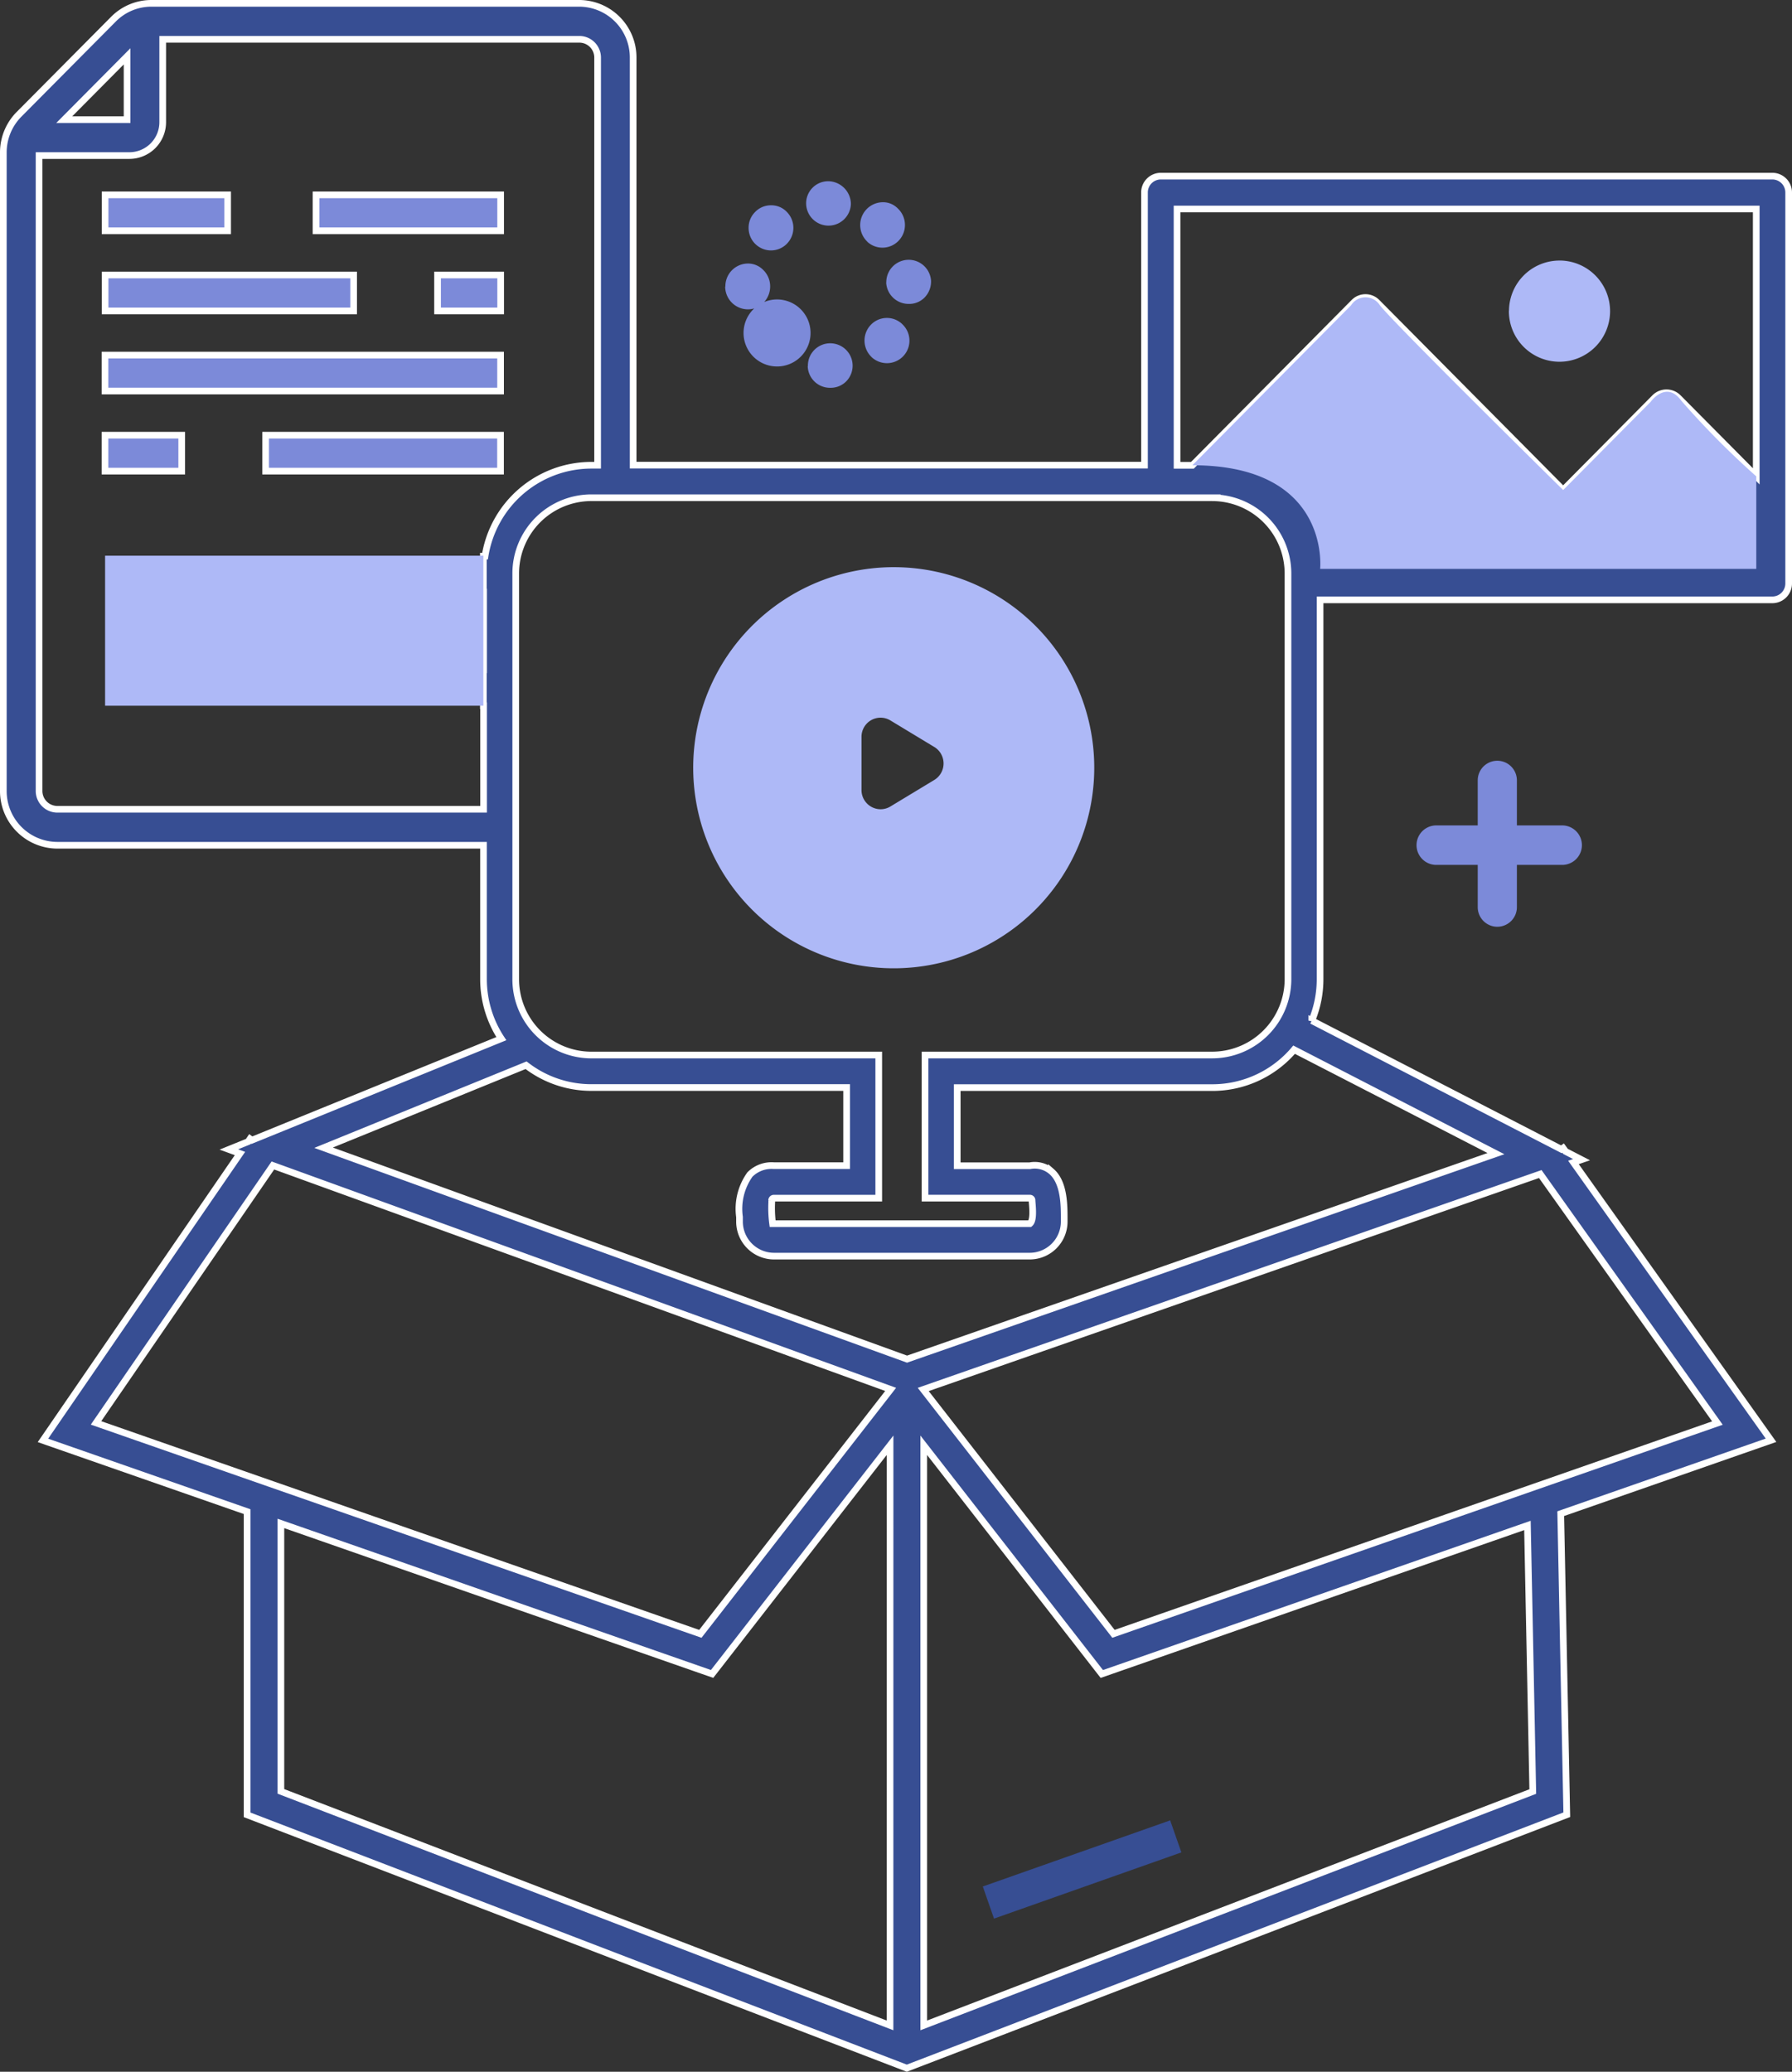
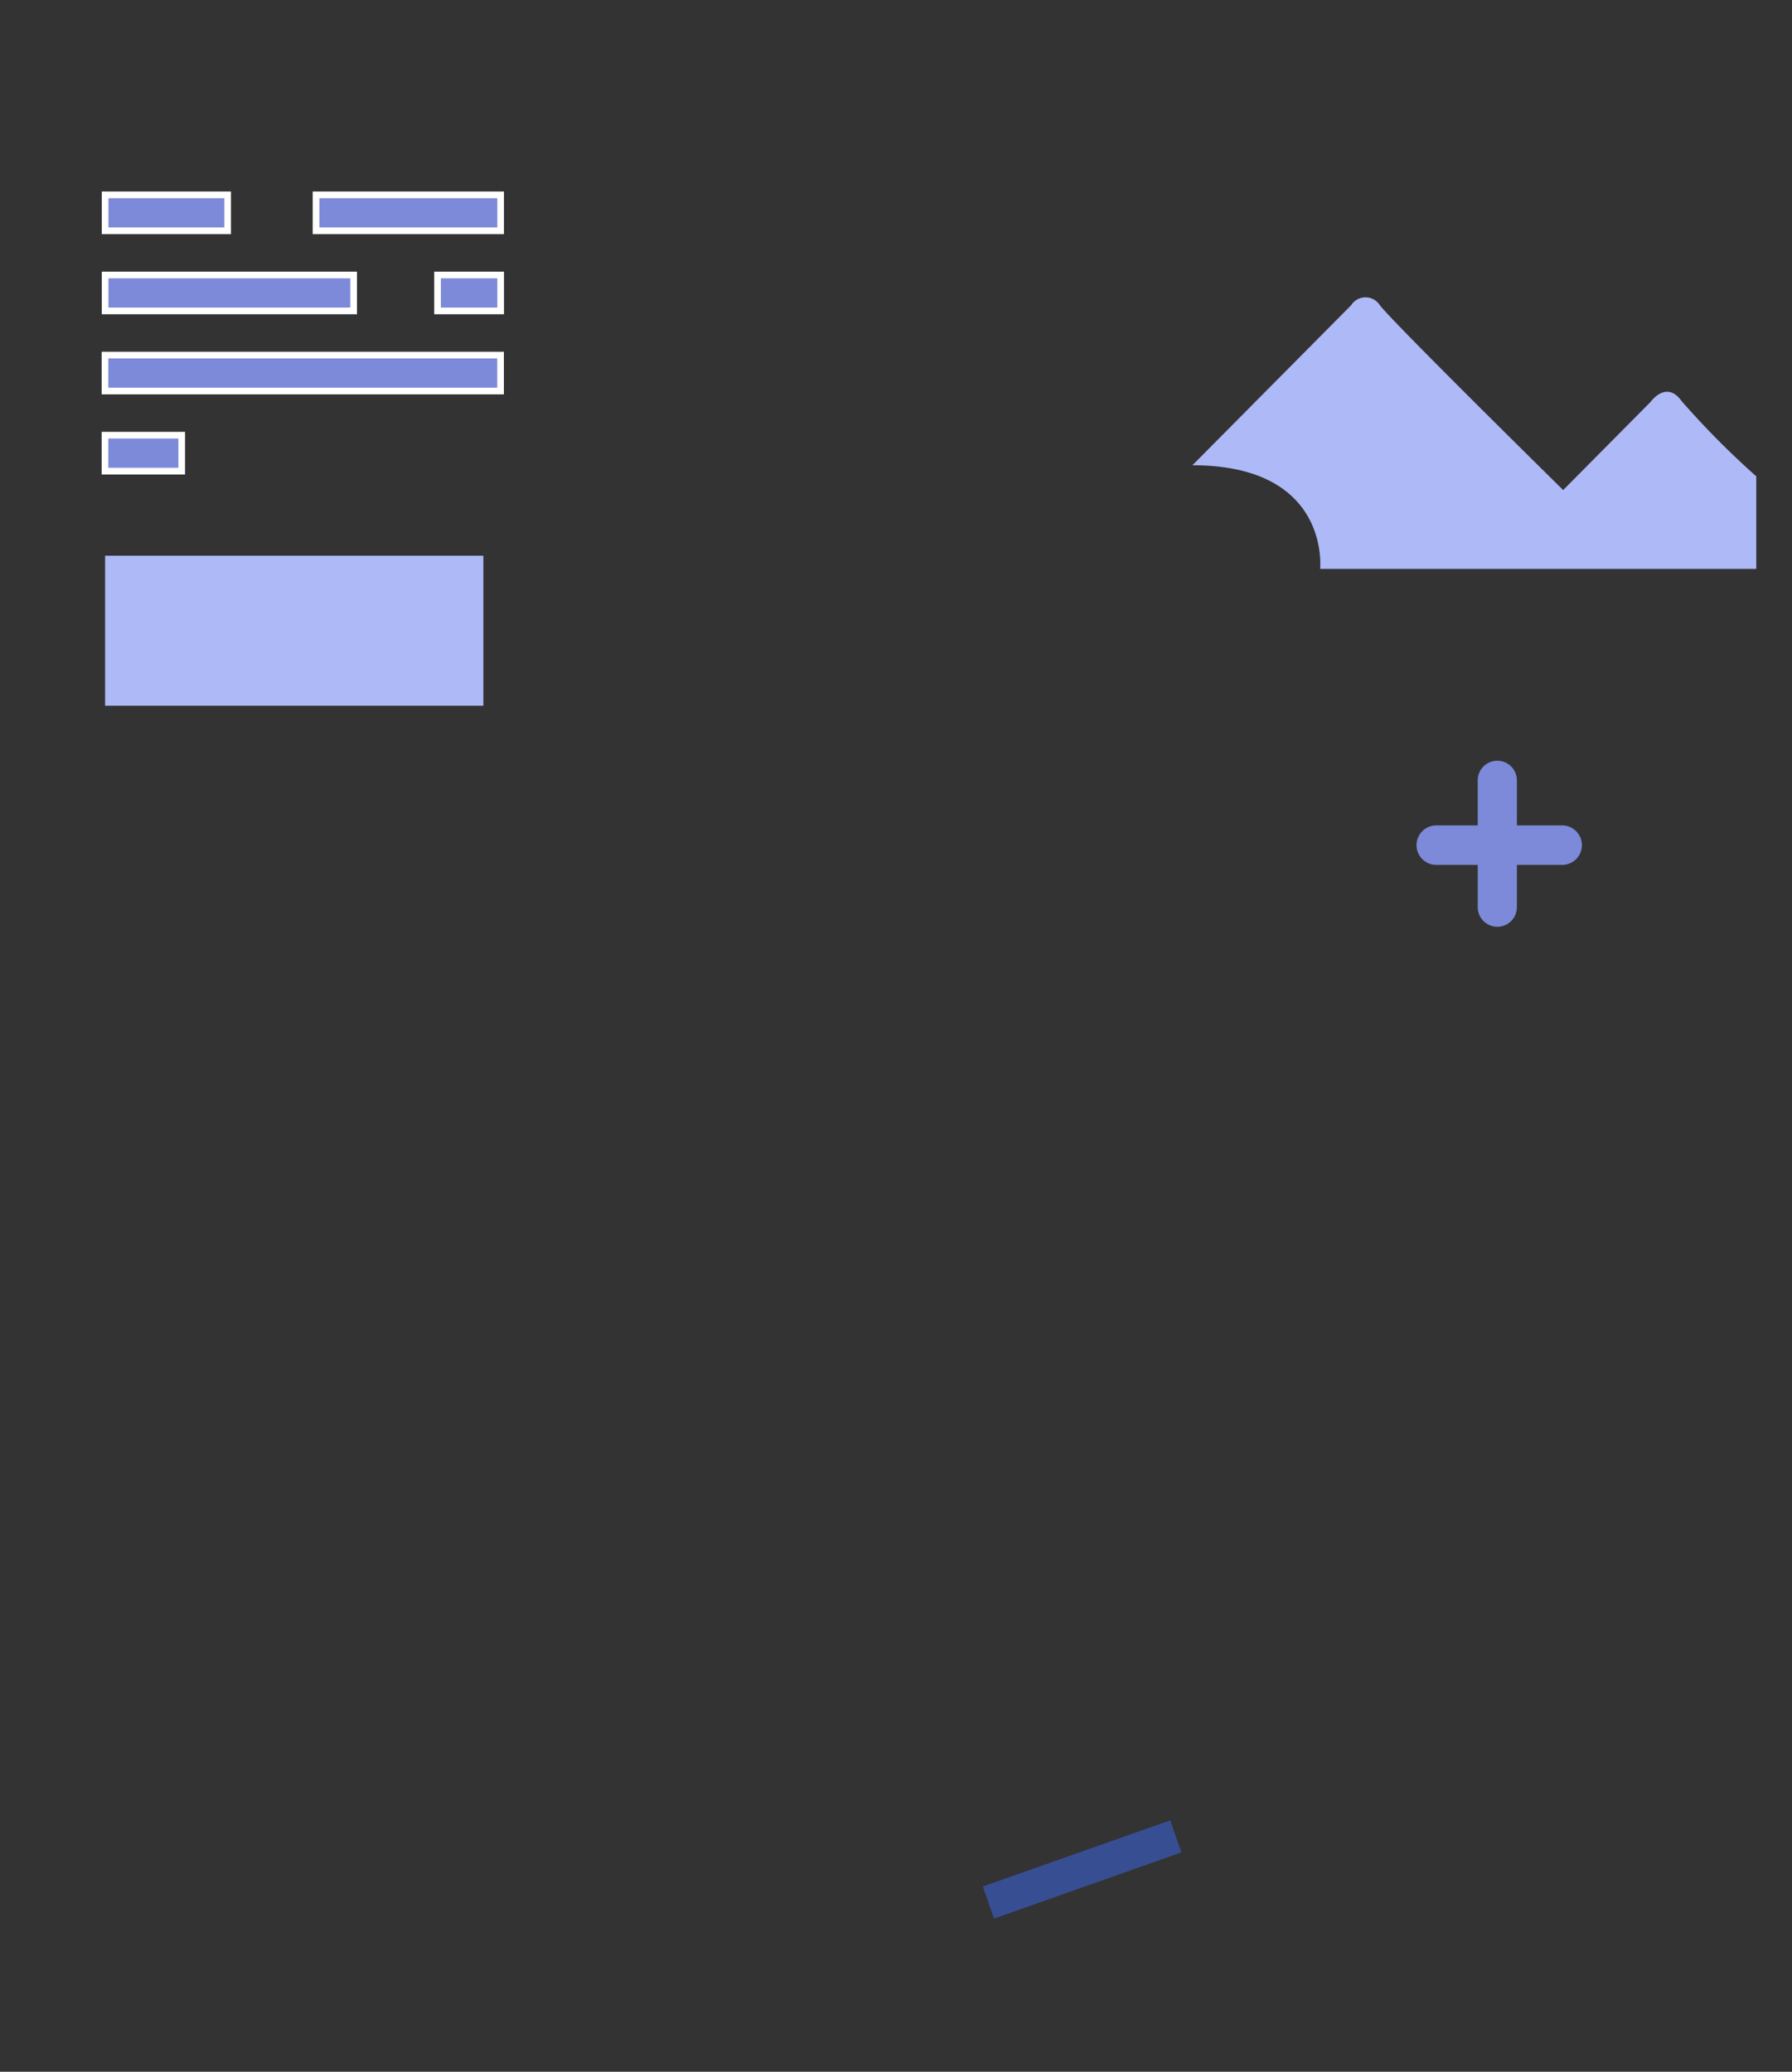
<svg xmlns="http://www.w3.org/2000/svg" width="134.307" height="155.241" viewBox="0 0 134.307 155.241">
  <rect x="0" y="0" width="134.307" height="155.241" fill="#333333" stroke="none" />
  <g id="icon" transform="translate(-13.647 -132.233)">
-     <path id="Path_59525" data-name="Path 59525" d="M146.484,145.43H100.644a1.227,1.227,0,0,0-1.22,1.225v20.432H61.1V136.545a4.054,4.054,0,0,0-4.034-4.062H25a3.994,3.994,0,0,0-2.855,1.192l-7.068,7.12a4.058,4.058,0,0,0-1.18,2.879V191.5a4.061,4.061,0,0,0,4.034,4.07H49.885V205.6a8.1,8.1,0,0,0,1.336,4.461l-18.7,7.61-.136-.1-.14.207-1.446.586.832.305L16.866,240.164l15.3,5.338v22.72L81.61,287.206l49.465-18.992-.454-22.559,15.761-5.5-14.807-20.817.606-.209-1.2-.619-.181-.252-.129.094-18.706-9.643a8.1,8.1,0,0,0,.619-3.109V177.182h33.9a1.227,1.227,0,0,0,1.22-1.227v-29.3A1.227,1.227,0,0,0,146.484,145.43Zm-44.62,2.464h43.41v20.033l-5.866-5.912a1.235,1.235,0,0,0-1.722,0l-6.883,6.938-13.956-14.066h0l-.013-.012a1.207,1.207,0,0,0-1.707.012L103.015,167.1h-1.15Zm2.668,21.636a5.682,5.682,0,0,1,5.647,5.687V205.6a5.687,5.687,0,0,1-5.647,5.687H82.976V222.01h7.859a.161.161,0,0,1,.16.161c0,.056.01.157.019.273.068.805.03,1.3-.179,1.481H71.553a8.886,8.886,0,0,1-.066-1.6v-.153h-.006a.163.163,0,0,1,.167-.159h7.859V211.288H57.947A5.675,5.675,0,0,1,52.3,205.6V175.216a5.675,5.675,0,0,1,5.642-5.687ZM23.171,136.454V141.2H18.461ZM50,173.905h-.124v2.69h.015v5.825h-.015v2.694h.015v7.76H17.937a1.373,1.373,0,0,1-1.362-1.378l0-47.606h6.782a2.5,2.5,0,0,0,2.485-2.5v-6.212H57.075a1.37,1.37,0,0,1,1.362,1.373v30.543h-.49A8.081,8.081,0,0,0,50,173.905ZM80.353,284,34.7,266.465V246.387l32.317,11.278,13.339-17.137ZM66.137,254.66,20.844,238.854,34.1,219.565l46.3,16.778ZM82.88,284l0-43.471,13.346,17.139,31.9-11.131.4,19.939Zm59.485-45.134L97.1,254.659,82.841,236.349l46.247-16.143Zm-16.6-20.19-44.137,15.4L37.9,218.234l15.176-6.181a7.987,7.987,0,0,0,4.874,1.671H77.1v5.854H71.652a2.287,2.287,0,0,0-1.8.664,4.427,4.427,0,0,0-.781,3.183v.332a2.591,2.591,0,0,0,2.578,2.6H90.833a2.588,2.588,0,0,0,2.574-2.6v-.146c0-1.034.012-2.763-.956-3.6a1.926,1.926,0,0,0-1.618-.427H85.389v-5.855h19.149a8.029,8.029,0,0,0,6.1-2.841Z" transform="translate(0)" fill="#374e93" stroke="#fff" stroke-width="0.5" />
    <path id="Path_59526" data-name="Path 59526" d="M77.153,254.76l.839,2.406,14.042-4.961-.839-2.4Z" transform="translate(10.154 18.832)" fill="#374e93" />
    <path id="Path_59527" data-name="Path 59527" d="M111.223,193.827a1.469,1.469,0,0,0,1.467-1.468v-3.167h3.354a1.48,1.48,0,1,0,0-2.959H112.69v-3.378a1.467,1.467,0,1,0-2.935,0v3.378H106.61a1.48,1.48,0,0,0,0,2.959h3.145v3.167A1.469,1.469,0,0,0,111.223,193.827Z" transform="translate(14.645 7.85)" fill="#7c8ad9" />
    <g id="Group_61738" data-name="Group 61738" transform="translate(21.516 146.834)">
-       <rect id="Rectangle_8137" data-name="Rectangle 8137" width="17.605" height="2.694" transform="translate(12.039 18.008)" fill="#7c8ad9" stroke="#fff" stroke-width="0.5" />
      <rect id="Rectangle_8138" data-name="Rectangle 8138" width="5.75" height="2.694" transform="translate(0 18.008)" fill="#7c8ad9" stroke="#fff" stroke-width="0.5" />
      <rect id="Rectangle_8139" data-name="Rectangle 8139" width="29.648" height="2.694" transform="translate(0 12.006)" fill="#7c8ad9" stroke="#fff" stroke-width="0.5" />
      <rect id="Rectangle_8140" data-name="Rectangle 8140" width="4.73" height="2.693" transform="translate(24.925 6.004)" fill="#7c8ad9" stroke="#fff" stroke-width="0.5" />
      <rect id="Rectangle_8141" data-name="Rectangle 8141" width="18.628" height="2.693" transform="translate(0.008 6.004)" fill="#7c8ad9" stroke="#fff" stroke-width="0.5" />
      <rect id="Rectangle_8142" data-name="Rectangle 8142" width="13.836" height="2.692" transform="translate(15.817)" fill="#7c8ad9" stroke="#fff" stroke-width="0.5" />
      <rect id="Rectangle_8143" data-name="Rectangle 8143" width="9.184" height="2.692" transform="translate(0.008)" fill="#7c8ad9" stroke="#fff" stroke-width="0.5" />
    </g>
-     <path id="Path_59528" data-name="Path 59528" d="M114.954,149.091a3.788,3.788,0,0,0-3.819,3.755l-.008,0v0a3.792,3.792,0,1,0,3.827-3.757Z" transform="translate(15.608 2.666)" fill="#aeb9f7" />
-     <path id="Path_59529" data-name="Path 59529" d="M73.613,168.889a15.029,15.029,0,1,0,14.842,14.842A15.029,15.029,0,0,0,73.613,168.889Zm2.848,15.948L73.18,186.82a1.409,1.409,0,0,1-.733.207v0h-.006a1.437,1.437,0,0,1-1.429-1.446v-3.967a1.436,1.436,0,0,1,.2-.747,1.425,1.425,0,0,1,1.966-.494l3.28,1.983a1.418,1.418,0,0,1,.5.5A1.447,1.447,0,0,1,76.461,184.837Z" transform="translate(7.203 5.844)" fill="#aeb9f7" />
    <rect id="Rectangle_8144" data-name="Rectangle 8144" width="28.351" height="11.241" transform="translate(21.524 173.873)" fill="#aeb9f7" />
-     <path id="Union_4" data-name="Union 4" d="M11705.587,10343.354v-.009l.012,0a1.674,1.674,0,0,1,1.632-1.718h.041a1.678,1.678,0,0,1,1.211,2.841,1.636,1.636,0,0,1-1.176.494h-.054A1.667,1.667,0,0,1,11705.587,10343.354Zm-3.8-.488-.012-.009a2.511,2.511,0,1,1,.012.009Zm8.57-.221.012.009a1.705,1.705,0,0,1-.07-2.393,1.665,1.665,0,0,1,2.357-.086h0l.009.012a1.687,1.687,0,1,1-2.311,2.458Zm-10.957-5.269.015,0a1.7,1.7,0,0,1,1.655-1.726,1.593,1.593,0,0,1,1.2.5,1.7,1.7,0,0,1,.5,1.2,1.732,1.732,0,0,1-.494,1.234,1.626,1.626,0,0,1-1.161.5A1.71,1.71,0,0,1,11699.4,10337.377Zm12.063-.309.012,0a1.679,1.679,0,0,1,3.354-.132,1.717,1.717,0,0,1-.464,1.24,1.6,1.6,0,0,1-1.162.5h-.064A1.68,1.68,0,0,1,11711.467,10337.068Zm-9.79-2.866-.018-.018v0a1.682,1.682,0,0,1-.5-1.191,1.66,1.66,0,0,1,.485-1.2,1.632,1.632,0,0,1,1.182-.506,1.6,1.6,0,0,1,1.19.488,1.7,1.7,0,0,1,.015,2.391,1.667,1.667,0,0,1-2.354.032Zm8.394-.171-.009-.009.006,0a1.712,1.712,0,0,1,1.111-2.964,1.54,1.54,0,0,1,1.161.465,1.7,1.7,0,0,1,.092,2.388,1.675,1.675,0,0,1-2.361.123Zm-4.6-2.857a1.655,1.655,0,0,1,1.617-1.69h.074a1.725,1.725,0,0,1,1.664,1.69,1.678,1.678,0,0,1-3.355,0Z" transform="translate(-11631.402 -10183.67)" fill="#7c8ad9" stroke="rgba(0,0,0,0)" stroke-width="1" />
    <path id="Path_59530" data-name="Path 59530" d="M90.688,164.053l11.893-11.986a1.274,1.274,0,0,1,2.16,0c1.1,1.412,13.736,13.843,13.736,13.843l6.553-6.606s1.18-1.667,2.326-.057a63.236,63.236,0,0,0,5.593,5.637v6.934H100.261S101.074,164.053,90.688,164.053Z" transform="translate(12.327 3.043)" fill="#aeb9f7" />
  </g>
</svg>